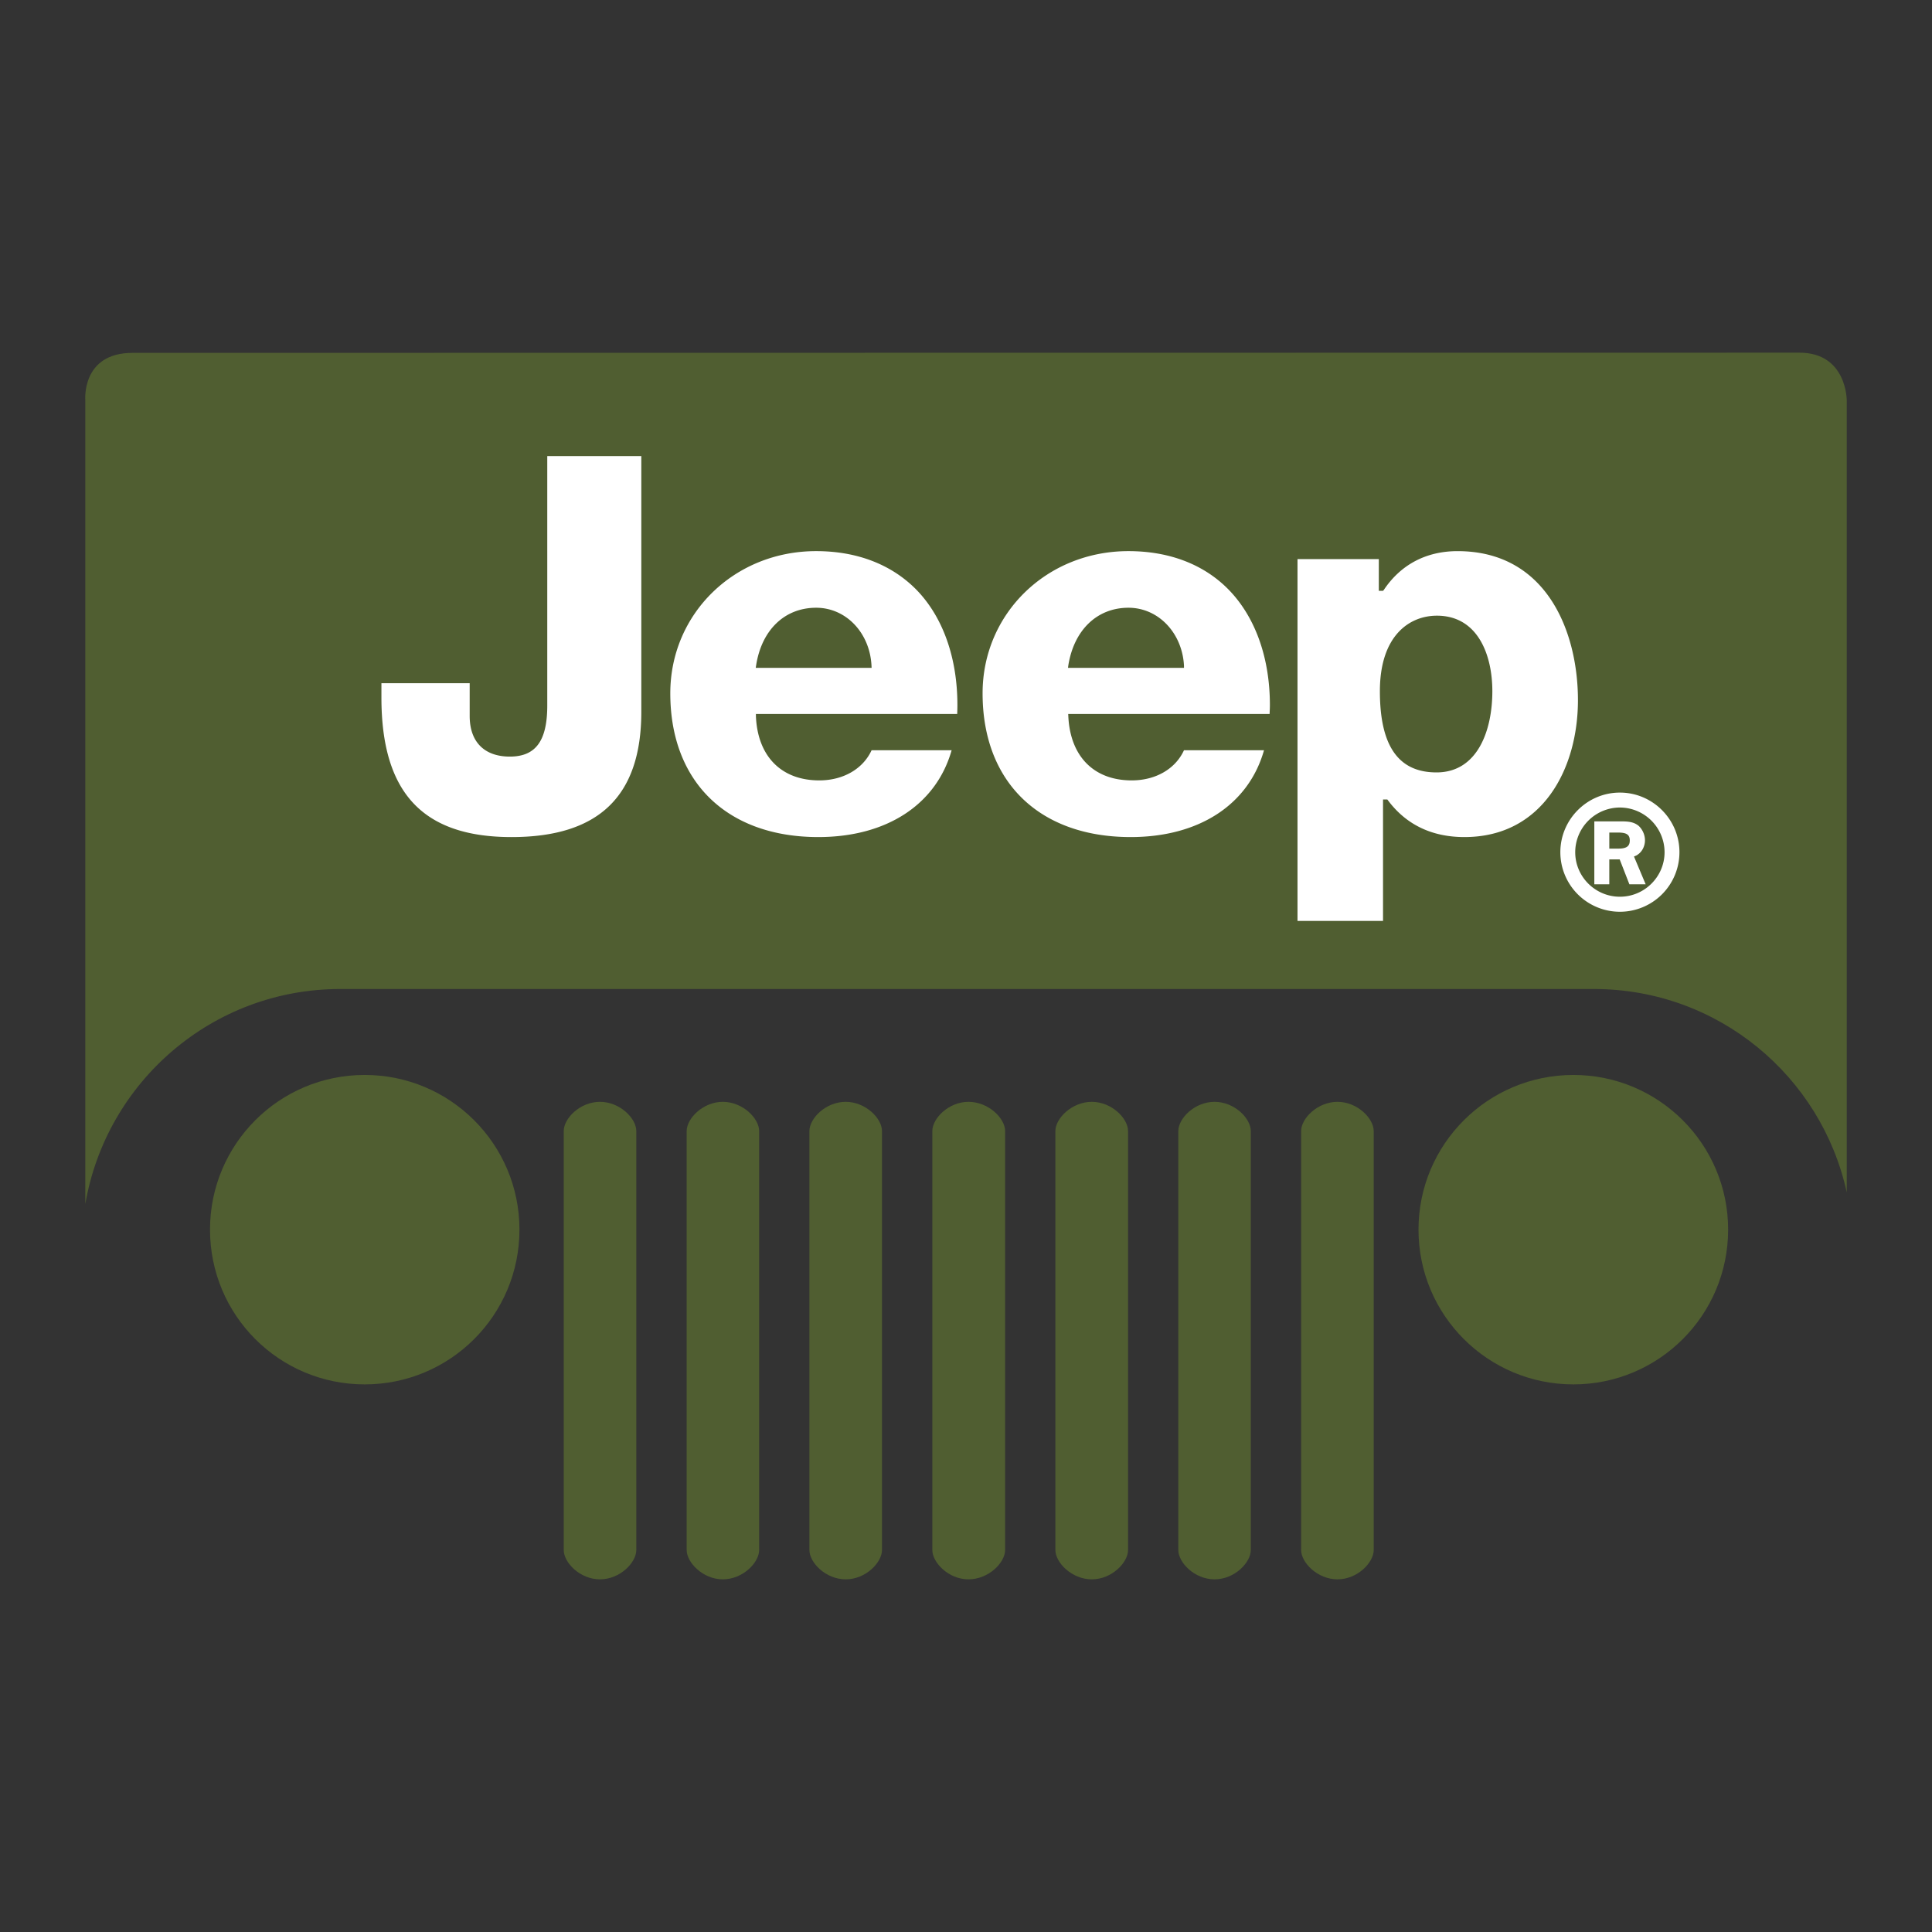
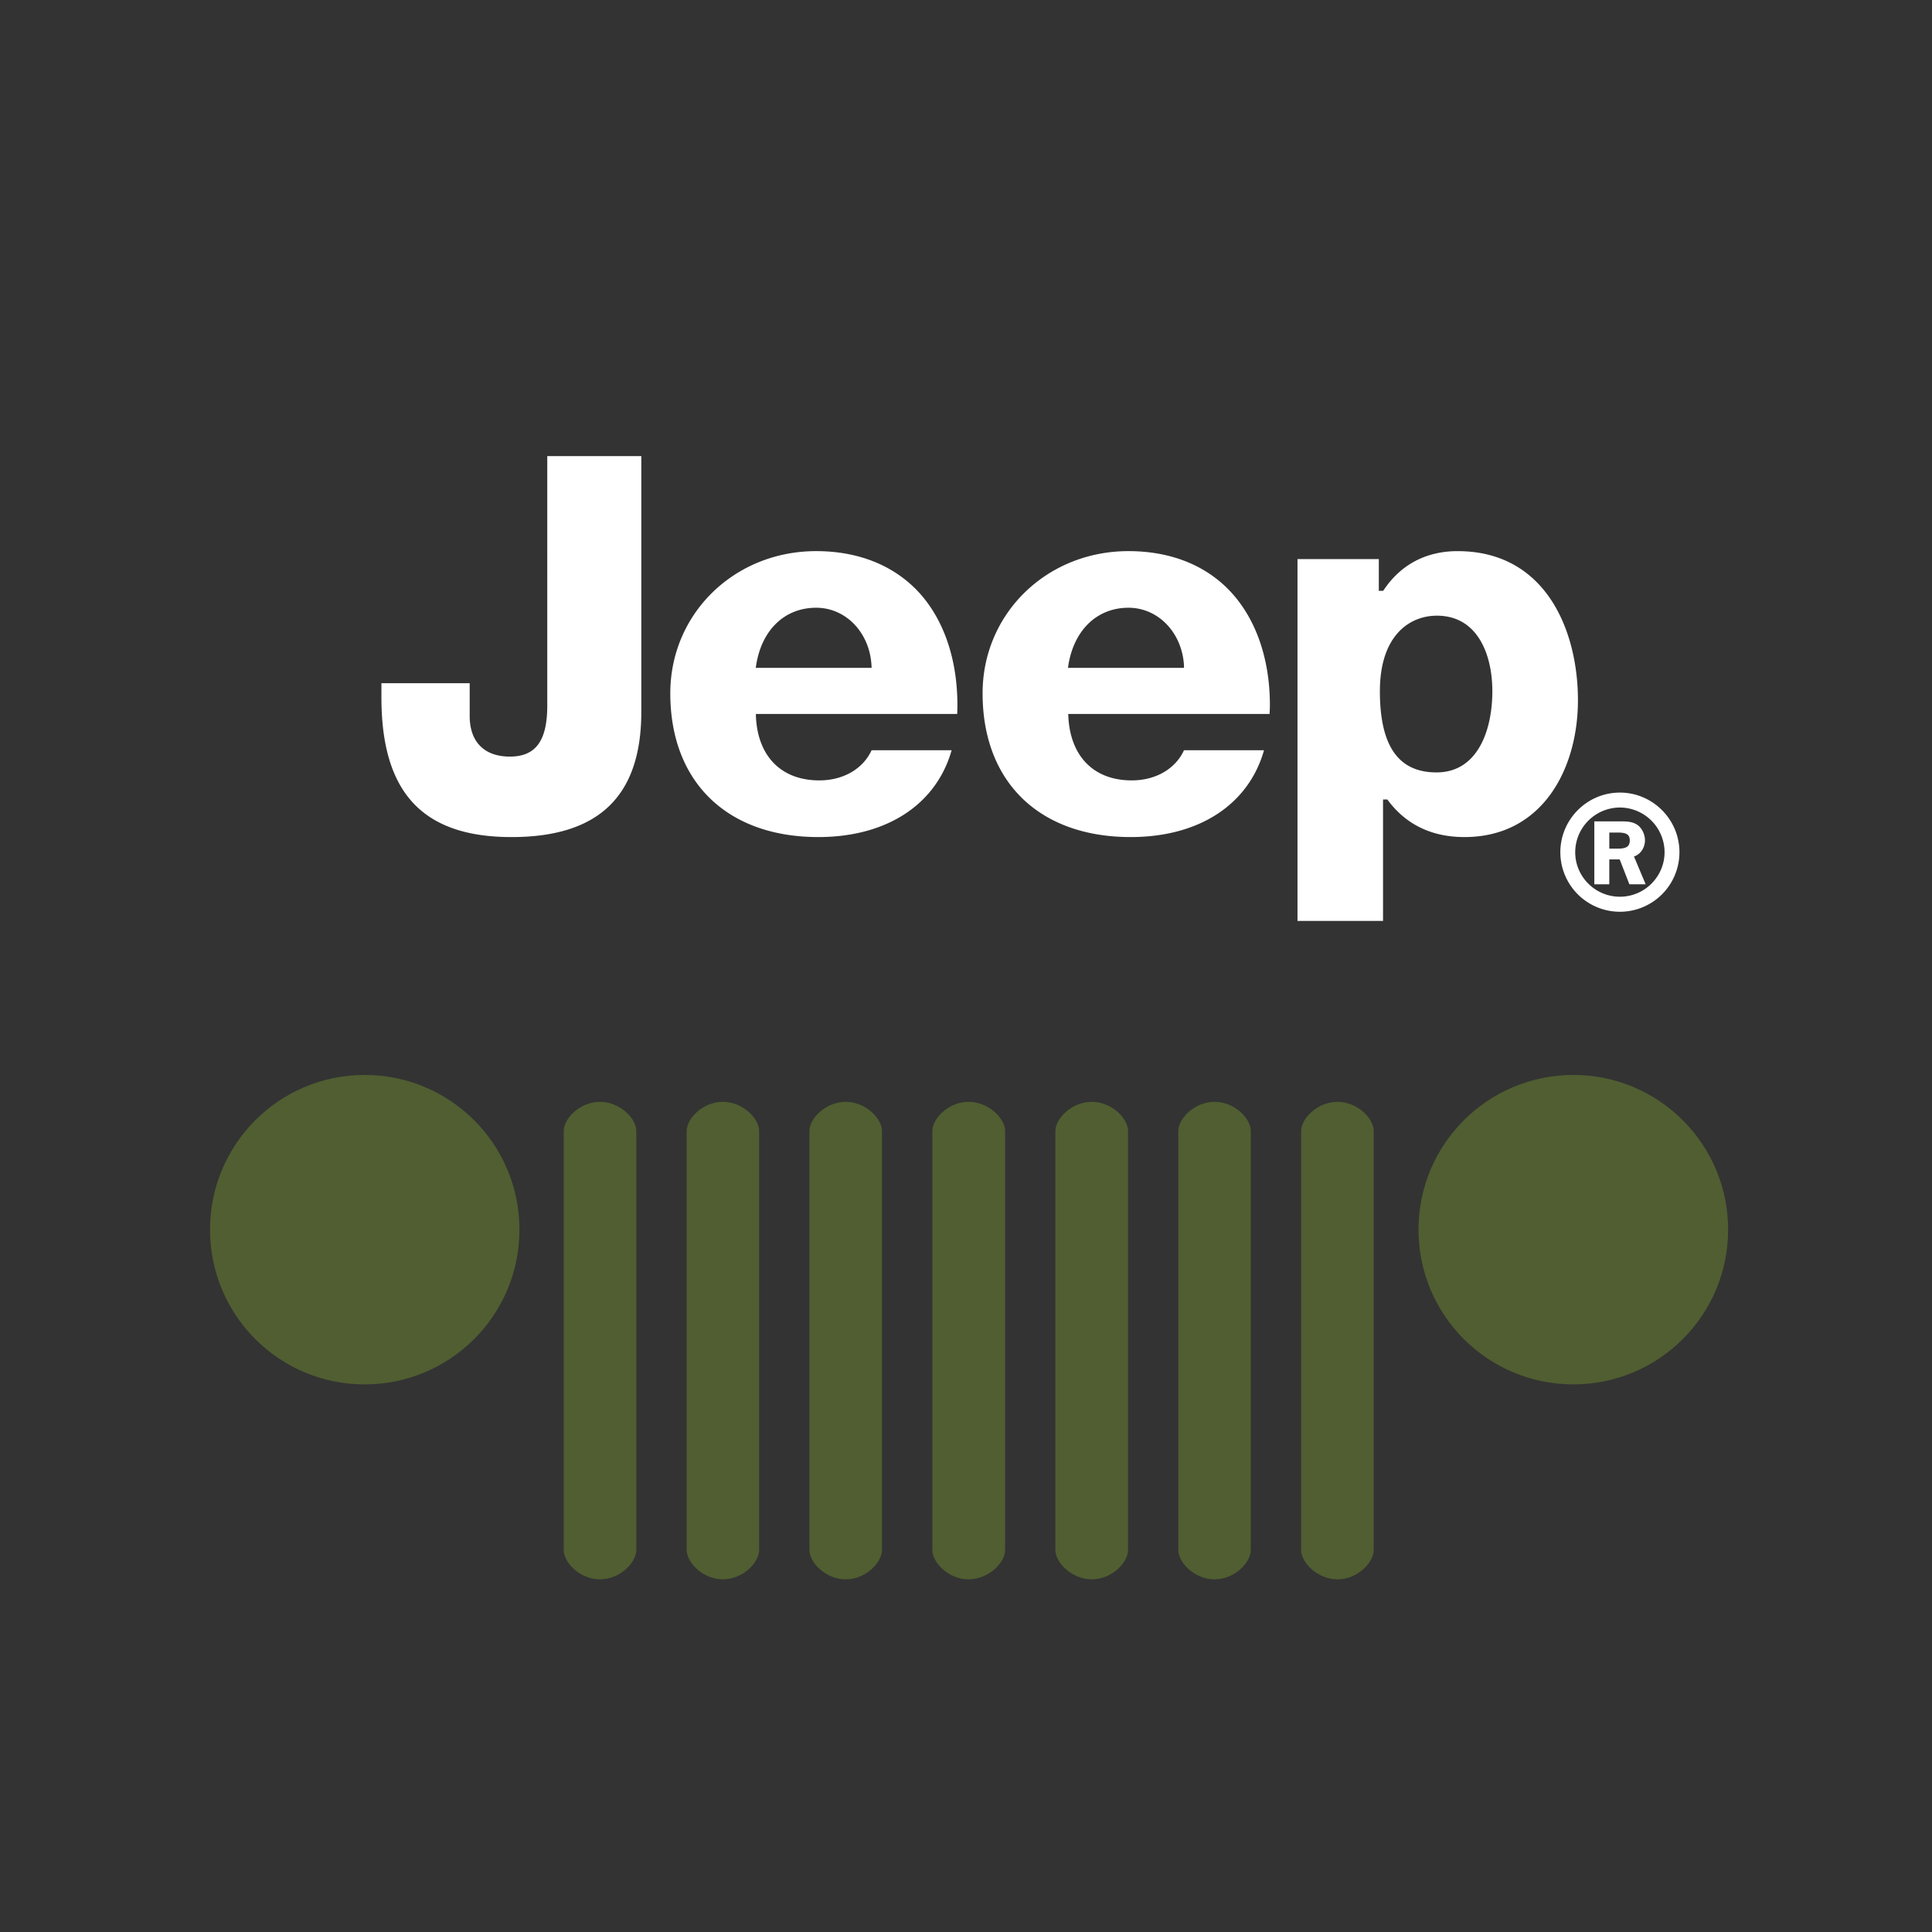
<svg xmlns="http://www.w3.org/2000/svg" width="2500" height="2500" viewBox="0 0 192.756 192.756">
  <rect x="0" y="0" width="192.756" height="192.756" fill="#333333" stroke="none" />
  <g fill-rule="evenodd" clip-rule="evenodd">
    <path fill="#fff" fill-opacity="0" d="M0 0h192.756v192.756H0V0z" />
    <path d="M51.826 122.68c0 8.542-6.91 15.441-15.441 15.441-8.532 0-15.432-6.899-15.432-15.441 0-8.526 6.9-15.432 15.432-15.432 8.531 0 15.441 6.905 15.441 15.432zM172.416 122.68c0 8.542-6.92 15.441-15.441 15.441-8.531 0-15.451-6.899-15.451-15.441 0-8.526 6.92-15.432 15.451-15.432 8.521 0 15.441 6.905 15.441 15.432zM59.859 109.931c-2.003 0-3.616 1.662-3.616 2.913v41.8c0 1.25 1.613 2.927 3.616 2.927 2.004 0 3.626-1.677 3.626-2.927v-41.8c0-1.251-1.622-2.913-3.626-2.913zM72.115 109.931c-1.984 0-3.606 1.662-3.606 2.913v41.8c0 1.25 1.623 2.927 3.606 2.927 2.003 0 3.626-1.677 3.626-2.927v-41.8c0-1.251-1.623-2.913-3.626-2.913zM84.38 109.931c-2.013 0-3.625 1.662-3.625 2.913v41.8c0 1.25 1.612 2.927 3.625 2.927 1.994 0 3.616-1.677 3.616-2.927v-41.8c0-1.251-1.622-2.913-3.616-2.913zM96.625 109.931c-1.993 0-3.606 1.662-3.606 2.913v41.8c0 1.25 1.613 2.927 3.606 2.927 2.023 0 3.656-1.677 3.656-2.927v-41.8c0-1.251-1.633-2.913-3.656-2.913zM108.93 109.931c-2.004 0-3.635 1.662-3.635 2.913v41.8c0 1.25 1.631 2.927 3.635 2.927 1.994 0 3.617-1.677 3.617-2.927v-41.8c0-1.251-1.623-2.913-3.617-2.913zM121.176 109.931c-2.004 0-3.615 1.662-3.615 2.913v41.8c0 1.25 1.611 2.927 3.615 2.927s3.617-1.677 3.617-2.927v-41.8c0-1.251-1.613-2.913-3.617-2.913zM133.441 109.931c-2.004 0-3.627 1.662-3.627 2.913v41.8c0 1.25 1.623 2.927 3.627 2.927 1.994 0 3.615-1.677 3.615-2.927v-41.8c.001-1.251-1.62-2.913-3.615-2.913z" fill="#505e31" />
-     <path d="M179.531 35.186l-166.309.02c-5.112 0-4.711 4.711-4.711 4.711v80.213c2.082-12.177 12.666-21.456 25.43-21.456h125.095c12.373 0 22.684 8.697 25.215 20.293v-79.04c.001-.001.001-4.741-4.72-4.741z" fill="#505e31" />
    <path d="M112.586 60.635c-3.129 0-5.436 2.218-6 5.756l-.031.239h11.572v-.215c-.176-3.277-2.561-5.78-5.541-5.78zm-31.157 0c-3.147 0-5.444 2.218-5.991 5.756l-.039.239H86.96l-.01-.215c-.165-3.277-2.54-5.78-5.521-5.78zm64.678 22.879c-3.264 0-5.824-1.246-7.633-3.67l-.059-.078h-.43V91.88h-8.533V55.783h8.113v3.162h.42l.076-.083c1.691-2.536 4.234-3.875 7.361-3.875 8.863 0 12.01 8.004 12.01 14.87.002 6.787-3.496 13.657-11.325 13.657zm-19.439-12.28h-20.094l.012.215c.184 4.017 2.549 6.411 6.322 6.411 2.404 0 4.369-1.153 5.219-3.01h7.984c-1.533 5.419-6.469 8.664-13.301 8.664-9.119 0-14.777-5.498-14.777-14.342 0-7.946 6.391-14.186 14.553-14.186 4.152 0 7.633 1.373 10.086 3.938 2.6 2.722 4.025 6.763 4.025 11.416 0 .312-.019.591-.029.894zm-31.167 0H75.418v.215c.166 4.017 2.541 6.411 6.323 6.411 2.395 0 4.369-1.153 5.219-3.01h7.985c-1.535 5.419-6.479 8.664-13.301 8.664-9.099 0-14.768-5.498-14.768-14.342 0-7.946 6.392-14.186 14.552-14.186 4.144 0 7.613 1.373 10.086 3.938 2.599 2.722 4.007 6.763 4.007 11.416 0 .312-.009.591-.02.894zm-31.517-.219c0 8.404-4.232 12.5-12.95 12.5-8.864 0-12.979-4.437-12.979-13.922v-1.427h8.806v3.269c0 2.59 1.466 4.051 4.007 4.051 2.58 0 3.733-1.569 3.733-5.097V45.507h9.383v25.508zm79.377-9.588c-2.746 0-5.689 1.989-5.689 7.535 0 5.463 1.848 8.102 5.65 8.102 4.094 0 5.57-4.178 5.57-8.102.001-3.636-1.456-7.535-5.531-7.535zM161.617 90.966a5.942 5.942 0 0 1-5.941-5.942c0-3.269 2.668-5.947 5.941-5.947s5.941 2.678 5.941 5.947a5.941 5.941 0 0 1-5.941 5.942zm0-10.399a4.47 4.47 0 0 0-4.457 4.457c0 2.449 2.004 4.442 4.457 4.442s4.457-1.994 4.457-4.442a4.471 4.471 0 0 0-4.457-4.457zm.947 7.658l-.967-2.482h-1.037v2.482h-1.494V81.95h2.766c.811 0 1.242.122 1.633.425.391.342.654.904.654 1.461 0 .586-.283 1.139-.723 1.427-.078.074-.188.113-.373.191l1.164 2.771h-1.623zm-1.132-5.161h-.871v1.603h.891c.82 0 1.152-.23 1.152-.816 0-.572-.313-.787-1.172-.787z" fill="#fff" />
  </g>
</svg>